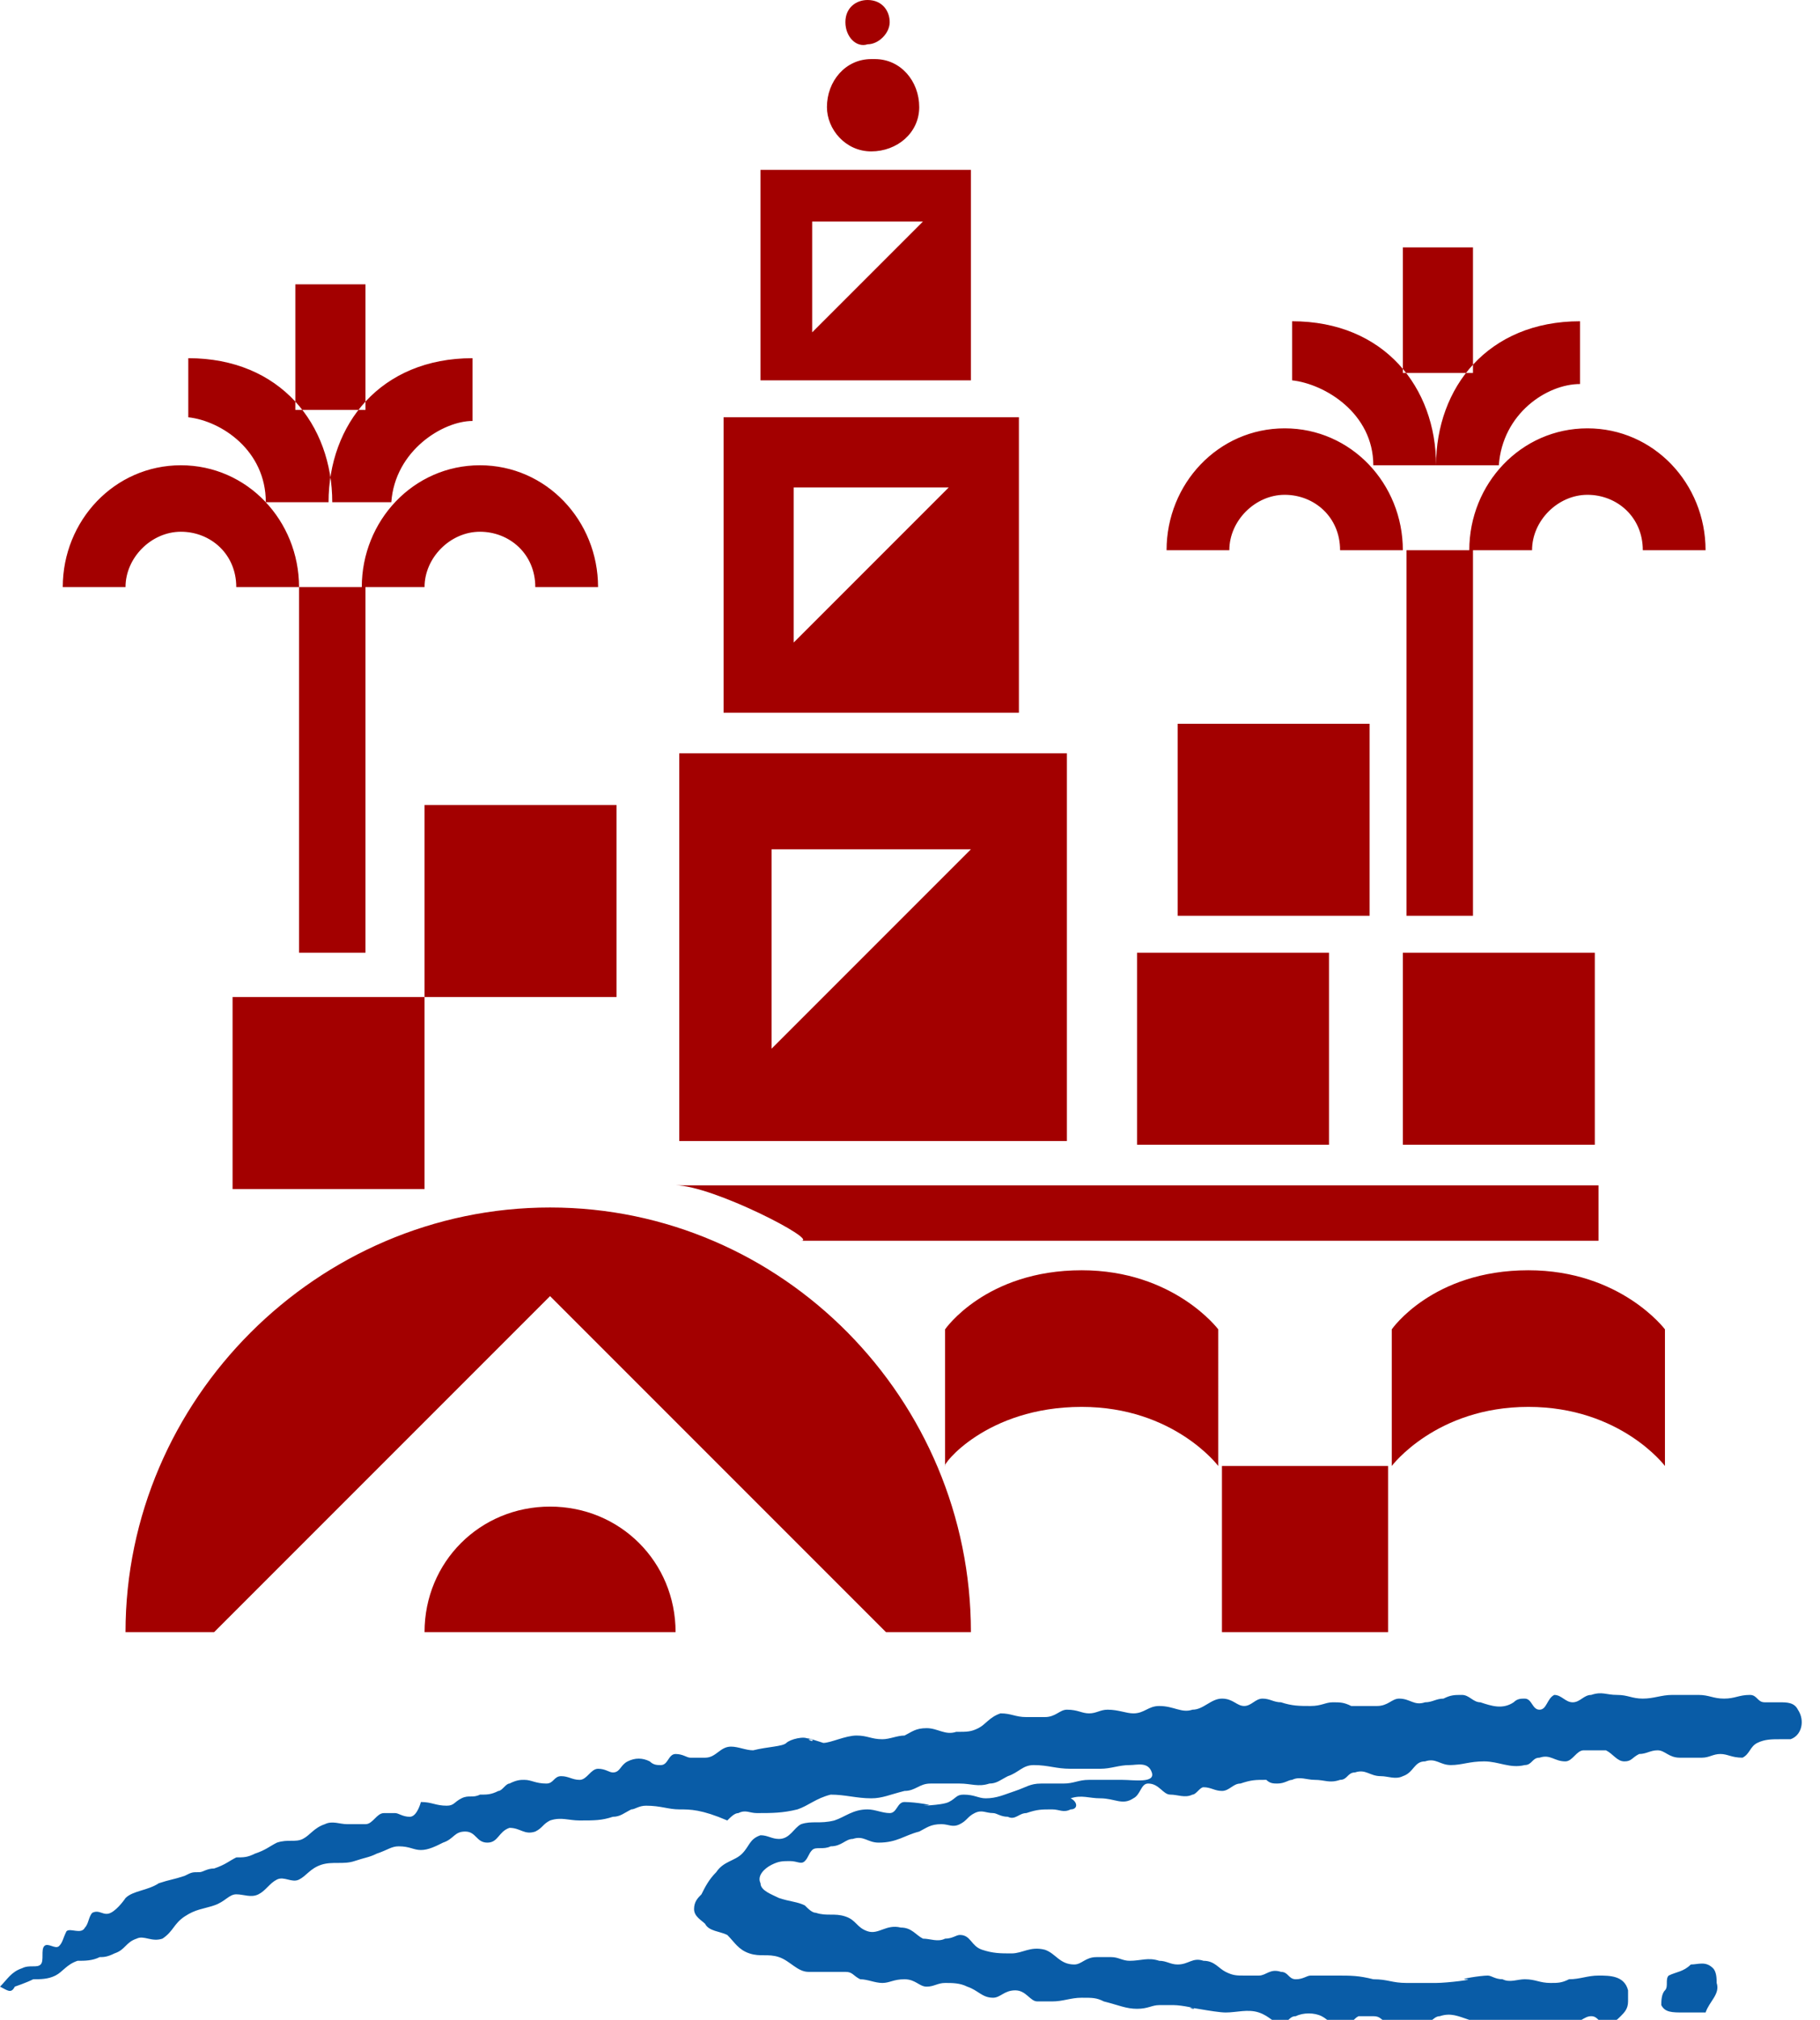
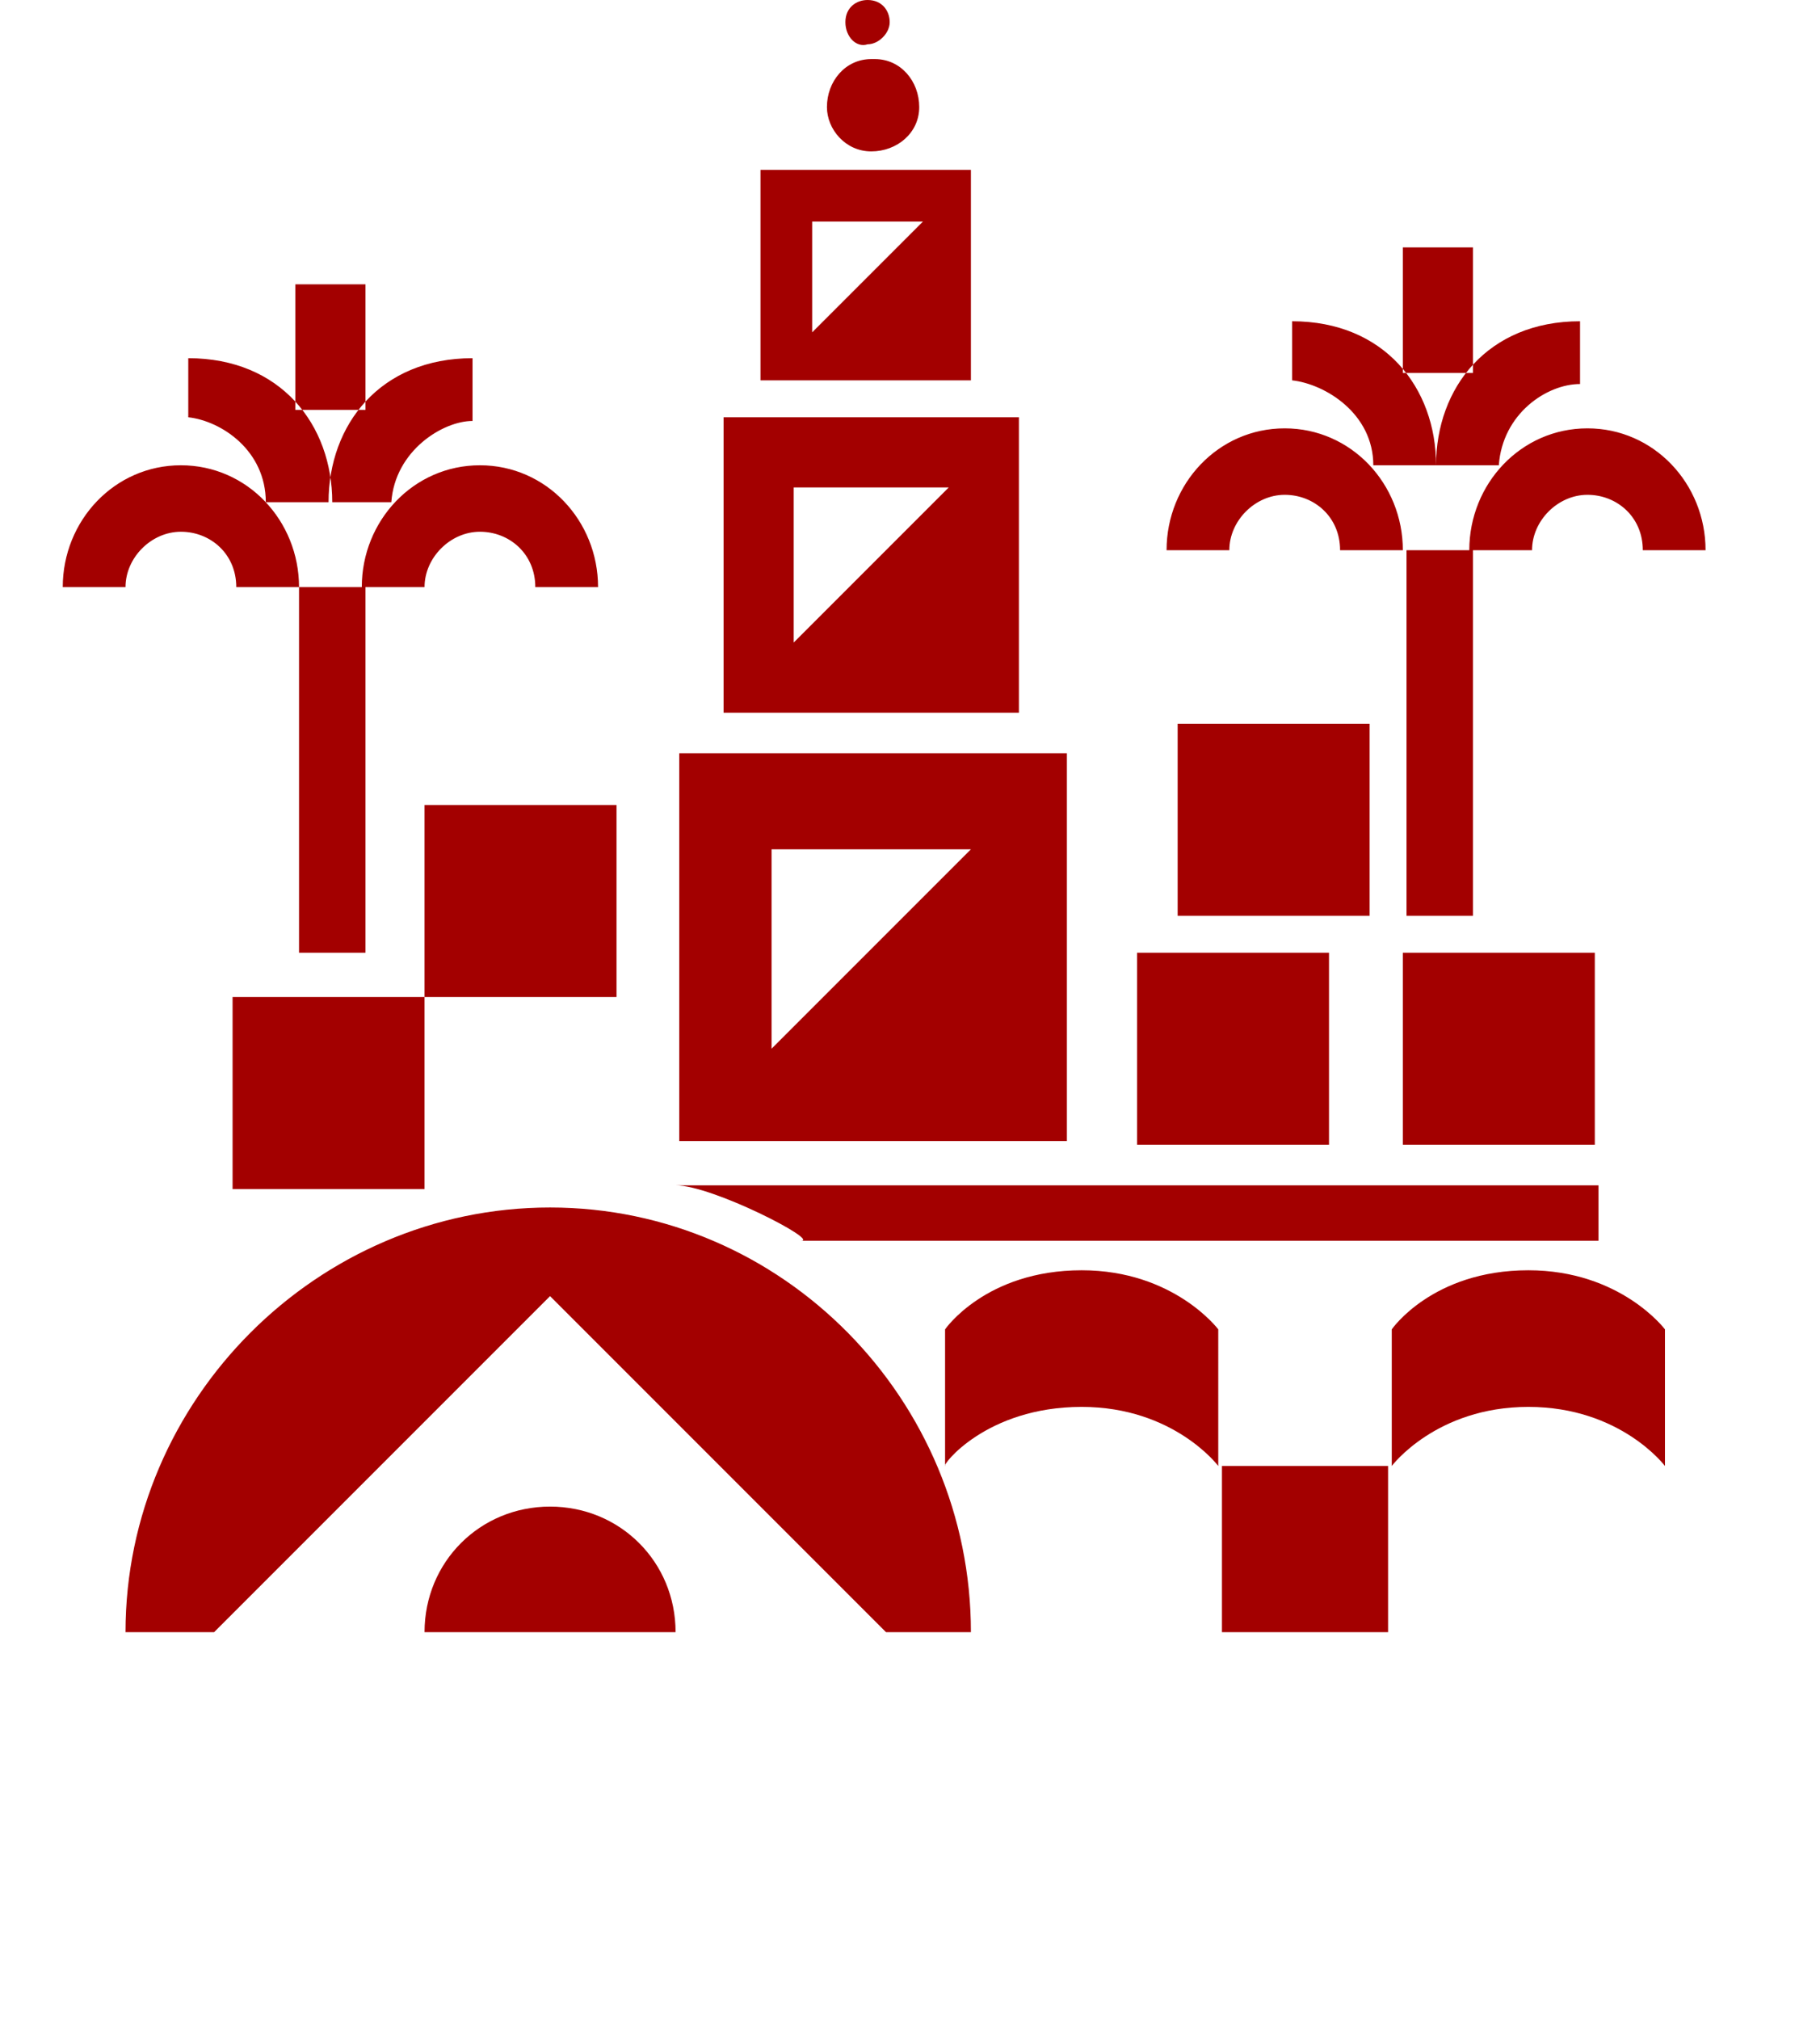
<svg xmlns="http://www.w3.org/2000/svg" xmlns:ns1="http://www.inkscape.org/namespaces/inkscape" xmlns:ns2="http://sodipodi.sourceforge.net/DTD/sodipodi-0.dtd" version="1.1" id="Capa_1" ns1:export-filename="logo-cultura-blanco.png" ns1:export-xdpi="599.09717" ns1:export-ydpi="599.09717" ns1:version="1.3.2 (091e20e, 2023-11-25, custom)" ns2:docname="logo-ayuntamiento.svg" x="0px" y="0px" viewBox="0 0 49.3 54.7" style="enable-background:new 0 0 49.3 54.7;" xml:space="preserve">
  <style type="text/css">
	.st0{fill-rule:evenodd;clip-rule:evenodd;fill:#A30000;}
	.st1{fill-rule:evenodd;clip-rule:evenodd;fill:#095CA7;}
</style>
  <ns2:namedview bordercolor="#000000" borderopacity="0.25" id="namedview11" ns1:current-layer="Capa_1" ns1:cx="31.901902" ns1:cy="15.7151" ns1:deskcolor="#d1d1d1" ns1:pagecheckerboard="0" ns1:pageopacity="0.0" ns1:showpageshadow="2" ns1:window-height="1017" ns1:window-maximized="1" ns1:window-width="1920" ns1:window-x="-8" ns1:window-y="-8" ns1:zoom="20.139865" pagecolor="#ffffff" showgrid="false">
	</ns2:namedview>
  <path id="path1" class="st0" d="M22.9,0.6c0-0.4,0.3-0.6,0.6-0.6c0.4,0,0.6,0.3,0.6,0.6s-0.3,0.6-0.6,0.6c0,0,0,0,0,0  C23.2,1.3,22.9,1,22.9,0.6z M23.6,4.1c0.7,0,1.3-0.5,1.3-1.2s-0.5-1.3-1.2-1.3c0,0-0.1,0-0.1,0c-0.7,0-1.2,0.6-1.2,1.3  C22.4,3.5,22.9,4.1,23.6,4.1z M18.4,30.9h10.5V20.4H18.4V30.9z M20.9,28.4l5.4-5.4h-5.4V28.4z M19.6,19.3h8v-8h-8L19.6,19.3z   M21.5,17.4l4.2-4.2h-4.2V17.4z M20.6,10.3h5.7V4.6h-5.7V10.3z M22,9l3-3h-3V9z M33.3,14.9c0-0.8,0.7-1.5,1.5-1.5s1.5,0.6,1.5,1.5  h1.7c0-1.8-1.4-3.3-3.2-3.3c-1.8,0-3.2,1.5-3.2,3.3L33.3,14.9L33.3,14.9L33.3,14.9z M41.5,14.9c0-0.8,0.7-1.5,1.5-1.5  c0.8,0,1.5,0.6,1.5,1.5h1.7c0-1.8-1.4-3.3-3.2-3.3c-1.8,0-3.2,1.5-3.2,3.3L41.5,14.9L41.5,14.9L41.5,14.9z M37.2,12.6h1.7  c0-2.1-1.4-3.9-3.9-3.9v1.6C35.9,10.4,37.2,11.2,37.2,12.6z M42.8,10.4V8.7c-2.5,0-3.9,1.8-3.9,3.9h1.7  C40.7,11.2,41.9,10.4,42.8,10.4z M38.1,24.8h1.8v-9.9h-1.8V24.8z M38,10.1h1.9V6.7H38V10.1z M31.9,24.8h5.2v-5.2h-5.2V24.8z   M30.8,31h5.2v-5.2h-5.2L30.8,31z M38,31h5.2v-5.2H38V31z M3.4,15.9c0-0.8,0.7-1.5,1.5-1.5c0.8,0,1.5,0.6,1.5,1.5h1.7  c0-1.8-1.4-3.3-3.2-3.3c-1.8,0-3.2,1.5-3.2,3.3L3.4,15.9L3.4,15.9L3.4,15.9z M11.5,15.9c0-0.8,0.7-1.5,1.5-1.5  c0.8,0,1.5,0.6,1.5,1.5h1.7c0-1.8-1.4-3.3-3.2-3.3c-1.8,0-3.2,1.5-3.2,3.3L11.5,15.9L11.5,15.9L11.5,15.9z M7.2,13.6H9  c0-2.1-1.4-3.9-3.9-3.9v1.6C6,11.4,7.2,12.2,7.2,13.6z M12.8,11.4V9.7c-2.5,0-3.9,1.8-3.9,3.9h1.7C10.7,12.2,12,11.4,12.8,11.4z   M8.1,25.8h1.8v-9.9H8.1L8.1,25.8z M8,11.1h1.9V7.7H8V11.1z M11.5,27h5.2v-5.2h-5.2V27z M6.3,32.2h5.2V27H6.3V32.2z M29.3,38.1  c2.5,0,3.7,1.6,3.7,1.6V36c0,0-1.2-1.6-3.7-1.6c-2.6,0-3.7,1.6-3.7,1.6v3.7C25.5,39.7,26.7,38.1,29.3,38.1z M41.4,38.1  c2.5,0,3.7,1.6,3.7,1.6V36c0,0-1.2-1.6-3.7-1.6c-2.6,0-3.7,1.6-3.7,1.6v3.7C37.7,39.7,38.9,38.1,41.4,38.1z M33.1,44.2h4.5v-4.5  h-4.5L33.1,44.2z M26.3,44.2c0-6.3-5.1-11.5-11.4-11.5S3.4,37.9,3.4,44.2h2.4l9.1-9.1l9.1,9.1H26.3z M18.3,44.2  c0-1.9-1.5-3.4-3.4-3.4c-1.9,0-3.4,1.5-3.4,3.4c0,0,0,0,0,0H18.3z M21.7,33.6h21.6v-1.5h-25C19.3,32.1,22.2,33.6,21.7,33.6z" />
  <g id="g2" transform="translate(10e-4)">
-     <path id="path2" class="st1" d="M5,50.8c0.2-0.1,0.2-0.1,0.4-0.1c0.1,0,0.2-0.1,0.4-0.1c0.3-0.1,0.4-0.2,0.6-0.3   c0.2,0,0.3,0,0.5-0.1c0.3-0.1,0.4-0.2,0.6-0.3c0.3-0.1,0.5,0,0.7-0.1c0.2-0.1,0.3-0.3,0.6-0.4c0.2-0.1,0.4,0,0.6,0   c0.2,0,0.3,0,0.5,0c0.2,0,0.3-0.3,0.5-0.3c0.1,0,0.2,0,0.3,0c0.1,0,0.2,0.1,0.4,0.1c0.2,0,0.3-0.4,0.3-0.4c0.3,0,0.4,0.1,0.7,0.1   c0.2,0,0.2-0.1,0.4-0.2c0.2-0.1,0.3,0,0.5-0.1c0.2,0,0.3,0,0.5-0.1c0.1,0,0.2-0.2,0.3-0.2c0.2-0.1,0.3-0.1,0.4-0.1   c0.2,0,0.3,0.1,0.6,0.1c0.2,0,0.2-0.2,0.4-0.2c0.2,0,0.3,0.1,0.5,0.1c0.2,0,0.3-0.3,0.5-0.3c0.2,0,0.3,0.1,0.4,0.1   c0.2,0,0.2-0.2,0.4-0.3c0.2-0.1,0.4-0.1,0.6,0c0.1,0.1,0.2,0.1,0.3,0.1c0.2,0,0.2-0.3,0.4-0.3c0.2,0,0.3,0.1,0.4,0.1   c0.1,0,0.2,0,0.4,0c0.3,0,0.4-0.3,0.7-0.3c0.2,0,0.4,0.1,0.6,0.1c0.4-0.1,0.8-0.1,0.9-0.2c0.1-0.1,0.5-0.2,0.6-0.1   c0.2,0,0.1,0.1,0,0c-0.2-0.1,0.4,0.1,0.4,0.1c0.2,0,0.6-0.2,0.9-0.2c0.3,0,0.4,0.1,0.7,0.1c0.2,0,0.4-0.1,0.6-0.1   c0.2-0.1,0.3-0.2,0.6-0.2c0.3,0,0.5,0.2,0.8,0.1c0.3,0,0.4,0,0.6-0.1c0.2-0.1,0.3-0.3,0.6-0.4c0.3,0,0.4,0.1,0.7,0.1   c0.2,0,0.3,0,0.5,0c0.3,0,0.4-0.2,0.6-0.2c0.3,0,0.4,0.1,0.6,0.1c0.2,0,0.3-0.1,0.5-0.1c0.3,0,0.5,0.1,0.7,0.1   c0.3,0,0.4-0.2,0.7-0.2c0.4,0,0.6,0.2,0.9,0.1c0.3,0,0.5-0.3,0.8-0.3c0.3,0,0.4,0.2,0.6,0.2c0.2,0,0.3-0.2,0.5-0.2   c0.2,0,0.3,0.1,0.5,0.1c0.3,0.1,0.5,0.1,0.8,0.1c0.3,0,0.4-0.1,0.6-0.1c0.2,0,0.3,0,0.5,0.1c0.3,0,0.4,0,0.7,0   c0.3,0,0.4-0.2,0.6-0.2c0.3,0,0.4,0.2,0.7,0.1c0.2,0,0.3-0.1,0.5-0.1c0.2-0.1,0.3-0.1,0.5-0.1c0.2,0,0.3,0.2,0.5,0.2   c0.3,0.1,0.6,0.2,0.9,0c0.1-0.1,0.2-0.1,0.3-0.1c0.2,0,0.2,0.3,0.4,0.3c0.2,0,0.2-0.3,0.4-0.4c0.2,0,0.3,0.2,0.5,0.2   c0.2,0,0.3-0.2,0.5-0.2c0.3-0.1,0.4,0,0.7,0c0.3,0,0.4,0.1,0.7,0.1c0.3,0,0.5-0.1,0.8-0.1c0.3,0,0.5,0,0.7,0c0.3,0,0.4,0.1,0.7,0.1   c0.3,0,0.4-0.1,0.7-0.1c0.2,0,0.2,0.2,0.4,0.2c0.2,0,0.3,0,0.4,0c0.2,0,0.4,0,0.5,0.2c0.2,0.3,0.1,0.7-0.2,0.8c-0.1,0-0.2,0-0.3,0   c-0.2,0-0.4,0-0.6,0.1c-0.2,0.1-0.2,0.3-0.4,0.4c-0.3,0-0.4-0.1-0.6-0.1c-0.2,0-0.3,0.1-0.5,0.1c-0.2,0-0.4,0-0.6,0   c-0.3,0-0.4-0.2-0.6-0.2c-0.2,0-0.3,0.1-0.5,0.1c-0.2,0.1-0.2,0.2-0.4,0.2c-0.2,0-0.3-0.2-0.5-0.3c-0.2,0-0.4,0-0.6,0   c-0.2,0-0.3,0.3-0.5,0.3c-0.3,0-0.4-0.2-0.7-0.1c-0.2,0-0.2,0.2-0.4,0.2c-0.4,0.1-0.7-0.1-1.1-0.1c-0.4,0-0.6,0.1-0.9,0.1   c-0.3,0-0.4-0.2-0.7-0.1c-0.3,0-0.3,0.3-0.6,0.4c-0.2,0.1-0.4,0-0.6,0c-0.3,0-0.4-0.2-0.7-0.1c-0.2,0-0.2,0.2-0.4,0.2   c-0.3,0.1-0.4,0-0.7,0c-0.2,0-0.4-0.1-0.6,0c-0.1,0-0.2,0.1-0.4,0.1c-0.1,0-0.2,0-0.3-0.1c-0.3,0-0.4,0-0.7,0.1   c-0.2,0-0.3,0.2-0.5,0.2c-0.2,0-0.3-0.1-0.5-0.1c-0.1,0-0.2,0.2-0.3,0.2c-0.2,0.1-0.4,0-0.6,0c-0.2,0-0.3-0.3-0.6-0.3   c-0.2,0-0.2,0.3-0.4,0.4c-0.3,0.2-0.5,0-0.9,0c-0.3,0-0.5-0.1-0.8,0C29.2,48.8,29.2,49,29,49c-0.2,0.1-0.3,0-0.5,0   c-0.3,0-0.4,0-0.7,0.1c-0.2,0-0.3,0.2-0.5,0.1c-0.2,0-0.3-0.1-0.4-0.1c-0.2,0-0.3-0.1-0.5,0c-0.2,0.1-0.2,0.2-0.4,0.3   c-0.2,0.1-0.3,0-0.5,0c-0.3,0-0.4,0.1-0.6,0.2c-0.4,0.1-0.6,0.3-1.1,0.3c-0.3,0-0.4-0.2-0.7-0.1c-0.2,0-0.3,0.2-0.6,0.2   c-0.2,0.1-0.4,0-0.5,0.1c-0.1,0.1-0.1,0.2-0.2,0.3c-0.1,0.1-0.2,0-0.4,0c-0.2,0-0.3,0-0.5,0.1c-0.2,0.1-0.4,0.3-0.3,0.5   c0,0.2,0.3,0.3,0.5,0.4c0.3,0.1,0.5,0.1,0.7,0.2c0.1,0.1,0.2,0.2,0.3,0.2c0.3,0.1,0.5,0,0.8,0.1c0.3,0.1,0.3,0.3,0.6,0.4   c0.3,0.1,0.5-0.2,0.9-0.1c0.3,0,0.4,0.2,0.6,0.3c0.2,0,0.4,0.1,0.6,0c0.2,0,0.3-0.1,0.4-0.1c0.3,0,0.3,0.3,0.6,0.4   c0.3,0.1,0.5,0.1,0.8,0.1c0.3,0,0.5-0.2,0.9-0.1c0.3,0.1,0.4,0.4,0.8,0.4c0.2,0,0.3-0.2,0.6-0.2c0.2,0,0.3,0,0.4,0   c0.2,0,0.3,0.1,0.5,0.1c0.3,0,0.5-0.1,0.8,0c0.2,0,0.3,0.1,0.5,0.1c0.3,0,0.4-0.2,0.7-0.1c0.3,0,0.4,0.2,0.6,0.3   c0.2,0.1,0.3,0.1,0.5,0.1c0.1,0,0.2,0,0.4,0c0.2,0,0.3-0.2,0.6-0.1c0.2,0,0.2,0.2,0.4,0.2c0.2,0,0.3-0.1,0.4-0.1c0.3,0,0.4,0,0.7,0   c0.4,0,0.6,0,1,0.1c0.4,0,0.5,0.1,0.9,0.1c0.3,0,0.5,0,0.8,0c0.3,0,1.1-0.1,0.8-0.1c-0.2,0,0.4-0.1,0.6-0.1c0.1,0,0.2,0.1,0.4,0.1   c0.2,0.1,0.4,0,0.6,0c0.3,0,0.4,0.1,0.7,0.1c0.2,0,0.3,0,0.5-0.1c0.3,0,0.5-0.1,0.8-0.1c0.3,0,0.7,0,0.8,0.4c0,0.1,0,0.2,0,0.3   c0,0.2-0.1,0.3-0.2,0.4c-0.1,0.1-0.2,0.2-0.4,0.2c-0.2,0-0.2-0.2-0.4-0.2c-0.2,0-0.3,0.2-0.6,0.2c-0.3,0-0.5,0-0.7,0   c-0.4,0-0.6,0-1,0c-0.3,0-0.7-0.1-1-0.1c-0.3-0.1-0.5-0.2-0.8-0.1c-0.2,0-0.3,0.3-0.6,0.3c-0.3,0-0.5,0-0.8-0.1   c-0.2-0.1-0.2-0.2-0.4-0.2c-0.2,0-0.3,0-0.4,0c-0.2,0.1-0.2,0.3-0.4,0.3c-0.3,0-0.4-0.2-0.6-0.3c-0.2-0.1-0.5-0.1-0.7,0   c-0.2,0-0.2,0.2-0.4,0.2c-0.2,0-0.3-0.2-0.6-0.3c-0.3-0.1-0.6,0-0.9,0c-0.3,0-1.2-0.2-0.9-0.1c0.2,0-0.3-0.1-0.5-0.1   c-0.2,0-0.3,0-0.4,0c-0.2,0-0.3,0.1-0.6,0.1c-0.3,0-0.5-0.1-0.9-0.2c-0.2-0.1-0.3-0.1-0.6-0.1c-0.3,0-0.5,0.1-0.8,0.1   c-0.2,0-0.3,0-0.4,0c-0.2,0-0.3-0.3-0.6-0.3c-0.3,0-0.4,0.2-0.6,0.2c-0.3,0-0.4-0.2-0.7-0.3c-0.2-0.1-0.4-0.1-0.6-0.1   c-0.2,0-0.3,0.1-0.5,0.1c-0.2,0-0.3-0.2-0.6-0.2c-0.3,0-0.4,0.1-0.6,0.1c-0.2,0-0.4-0.1-0.6-0.1c-0.2-0.1-0.2-0.2-0.4-0.2   c-0.2,0-0.4,0-0.6,0c-0.2,0-0.3,0-0.4,0c-0.3,0-0.5-0.3-0.8-0.4c-0.3-0.1-0.5,0-0.8-0.1c-0.3-0.1-0.4-0.3-0.6-0.5   c-0.2-0.1-0.5-0.1-0.6-0.3c-0.1-0.1-0.3-0.2-0.3-0.4c0-0.2,0.1-0.3,0.2-0.4c0.1-0.2,0.2-0.4,0.4-0.6c0.2-0.3,0.5-0.3,0.7-0.5   c0.2-0.2,0.2-0.4,0.5-0.5c0.2,0,0.3,0.1,0.5,0.1c0.3,0,0.4-0.3,0.6-0.4c0.3-0.1,0.5,0,0.9-0.1c0.3-0.1,0.5-0.3,0.9-0.3   c0.2,0,0.4,0.1,0.6,0.1c0.2,0,0.2-0.3,0.4-0.3c0.3,0,0.9,0.1,0.6,0.1c-0.3,0,0.4,0,0.6-0.1c0.2-0.1,0.2-0.2,0.4-0.2   c0.3,0,0.4,0.1,0.6,0.1c0.3,0,0.5-0.1,0.8-0.2c0.3-0.1,0.4-0.2,0.7-0.2c0.2,0,0.3,0,0.6,0c0.3,0,0.4-0.1,0.7-0.1c0.3,0,0.5,0,0.9,0   c0.3,0,0.9,0.1,0.8-0.2c-0.1-0.3-0.4-0.2-0.6-0.2c-0.3,0-0.5,0.1-0.8,0.1c-0.3,0-0.5,0-0.8,0c-0.4,0-0.6-0.1-1-0.1   c-0.3,0-0.4,0.2-0.7,0.3c-0.2,0.1-0.3,0.2-0.5,0.2c-0.3,0.1-0.5,0-0.8,0c-0.3,0-0.5,0-0.8,0c-0.3,0-0.4,0.2-0.7,0.2   c-0.4,0.1-0.6,0.2-0.9,0.2c-0.4,0-0.7-0.1-1.1-0.1c-0.4,0.1-0.6,0.3-0.9,0.4c-0.4,0.1-0.7,0.1-1.1,0.1c-0.2,0-0.3-0.1-0.5,0   c-0.1,0-0.2,0.1-0.3,0.2C19,49,18.7,49,18.4,49c-0.3,0-0.5-0.1-0.9-0.1c-0.2,0-0.3,0.1-0.4,0.1c-0.2,0.1-0.3,0.2-0.5,0.2   c-0.3,0.1-0.5,0.1-0.9,0.1c-0.3,0-0.5-0.1-0.8,0c-0.2,0.1-0.2,0.2-0.4,0.3c-0.3,0.1-0.4-0.1-0.7-0.1c-0.3,0.1-0.3,0.4-0.6,0.4   c-0.3,0-0.3-0.3-0.6-0.3c-0.3,0-0.3,0.2-0.6,0.3c-0.2,0.1-0.4,0.2-0.6,0.2c-0.2,0-0.3-0.1-0.6-0.1c-0.2,0-0.3,0.1-0.6,0.2   c-0.2,0.1-0.3,0.1-0.6,0.2c-0.3,0.1-0.6,0-0.9,0.1c-0.3,0.1-0.4,0.3-0.6,0.4c-0.2,0.1-0.4-0.1-0.6,0c-0.2,0.1-0.3,0.3-0.5,0.4   c-0.2,0.1-0.4,0-0.6,0c-0.2,0-0.3,0.2-0.6,0.3c-0.3,0.1-0.5,0.1-0.8,0.3c-0.3,0.2-0.3,0.4-0.6,0.6c-0.3,0.1-0.5-0.1-0.7,0   c-0.3,0.1-0.3,0.3-0.6,0.4c-0.2,0.1-0.3,0.1-0.4,0.1c-0.2,0.1-0.4,0.1-0.6,0.1c-0.3,0.1-0.4,0.3-0.6,0.4c-0.2,0.1-0.4,0.1-0.6,0.1   c-0.2,0.1-0.5,0.2-0.5,0.2C0.3,54,0.2,53.9,0,53.8c0.2-0.2,0.3-0.4,0.6-0.5c0.2-0.1,0.4,0,0.5-0.1c0.1-0.1,0-0.4,0.1-0.5   c0.1-0.1,0.3,0.1,0.4,0c0.1-0.1,0.1-0.2,0.2-0.4c0.1-0.1,0.4,0.1,0.5-0.1c0.1-0.1,0.1-0.3,0.2-0.4c0.2-0.1,0.3,0.1,0.5,0   c0.2-0.1,0.4-0.4,0.4-0.4C3.6,51.2,4,51.2,4.3,51C4.6,50.9,4.7,50.9,5,50.8L5,50.8z M45.2,53.5c-0.1,0.1,0,0.3-0.1,0.4   s-0.1,0.3-0.1,0.4c0.1,0.2,0.3,0.2,0.6,0.2c0.2,0,0.6,0,0.6,0c0.1-0.3,0.4-0.5,0.3-0.8c0-0.1,0-0.3-0.1-0.4   c-0.2-0.2-0.4-0.1-0.6-0.1C45.6,53.4,45.4,53.4,45.2,53.5z" />
-   </g>
+     </g>
</svg>